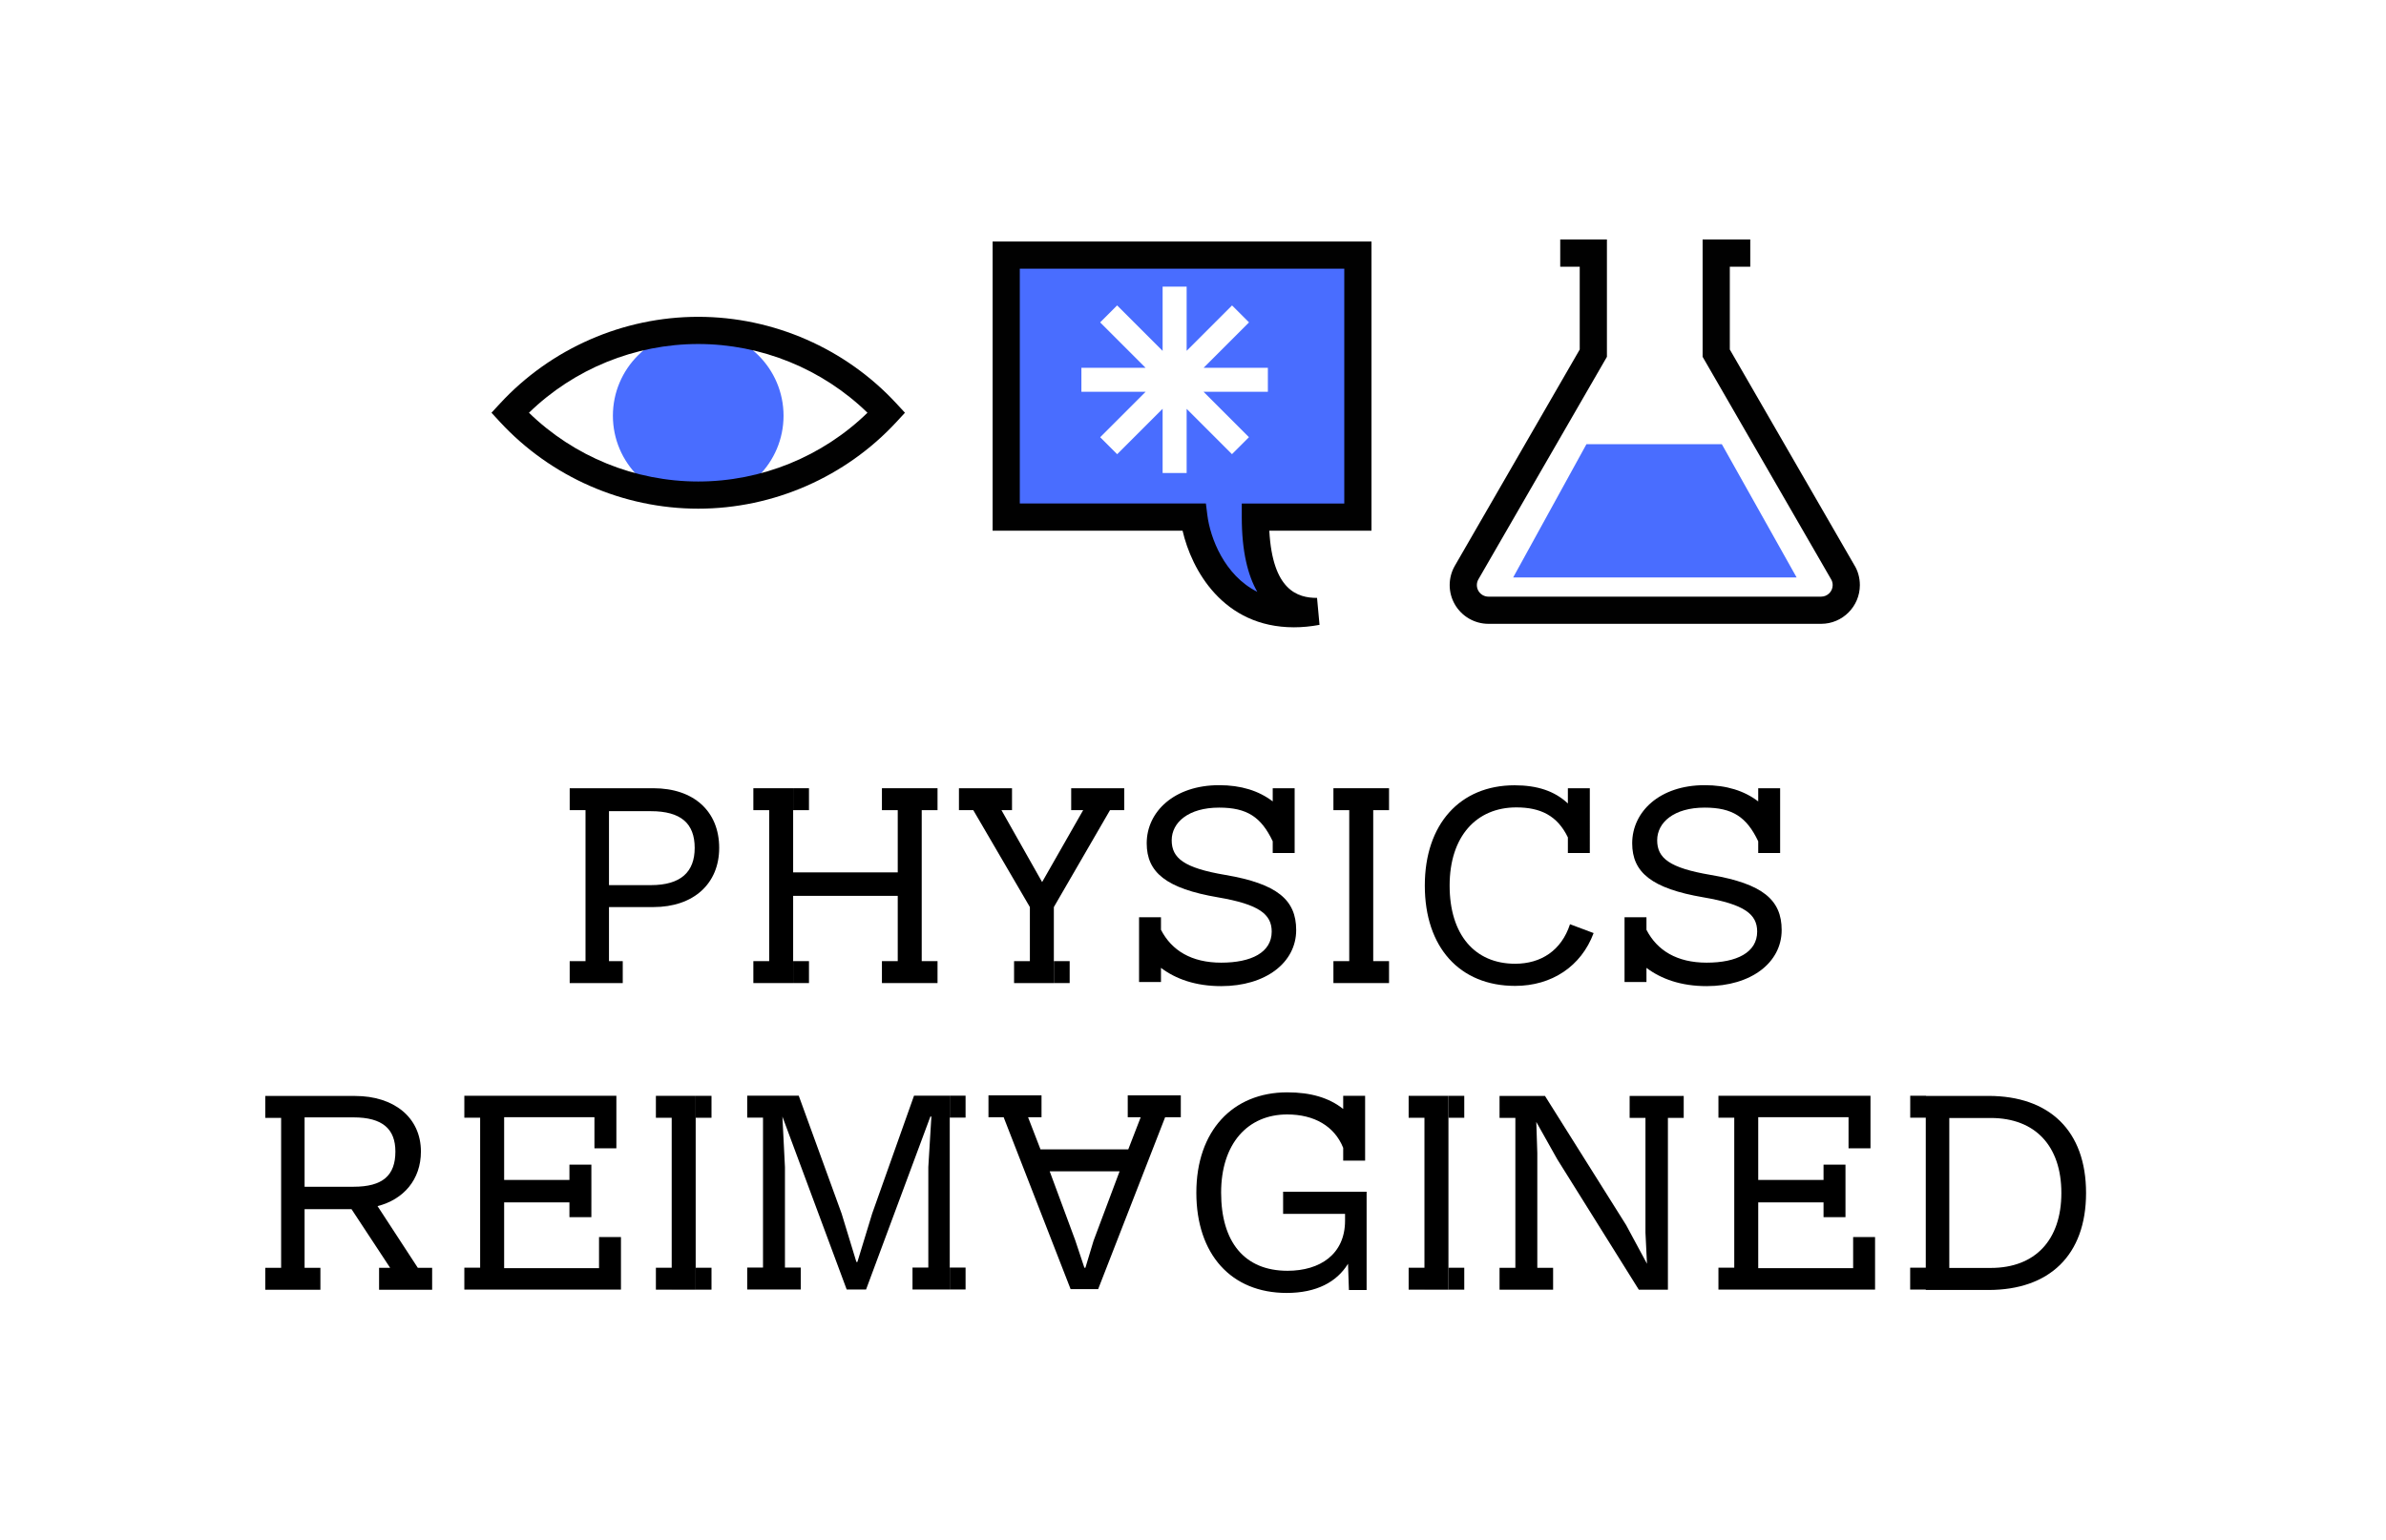
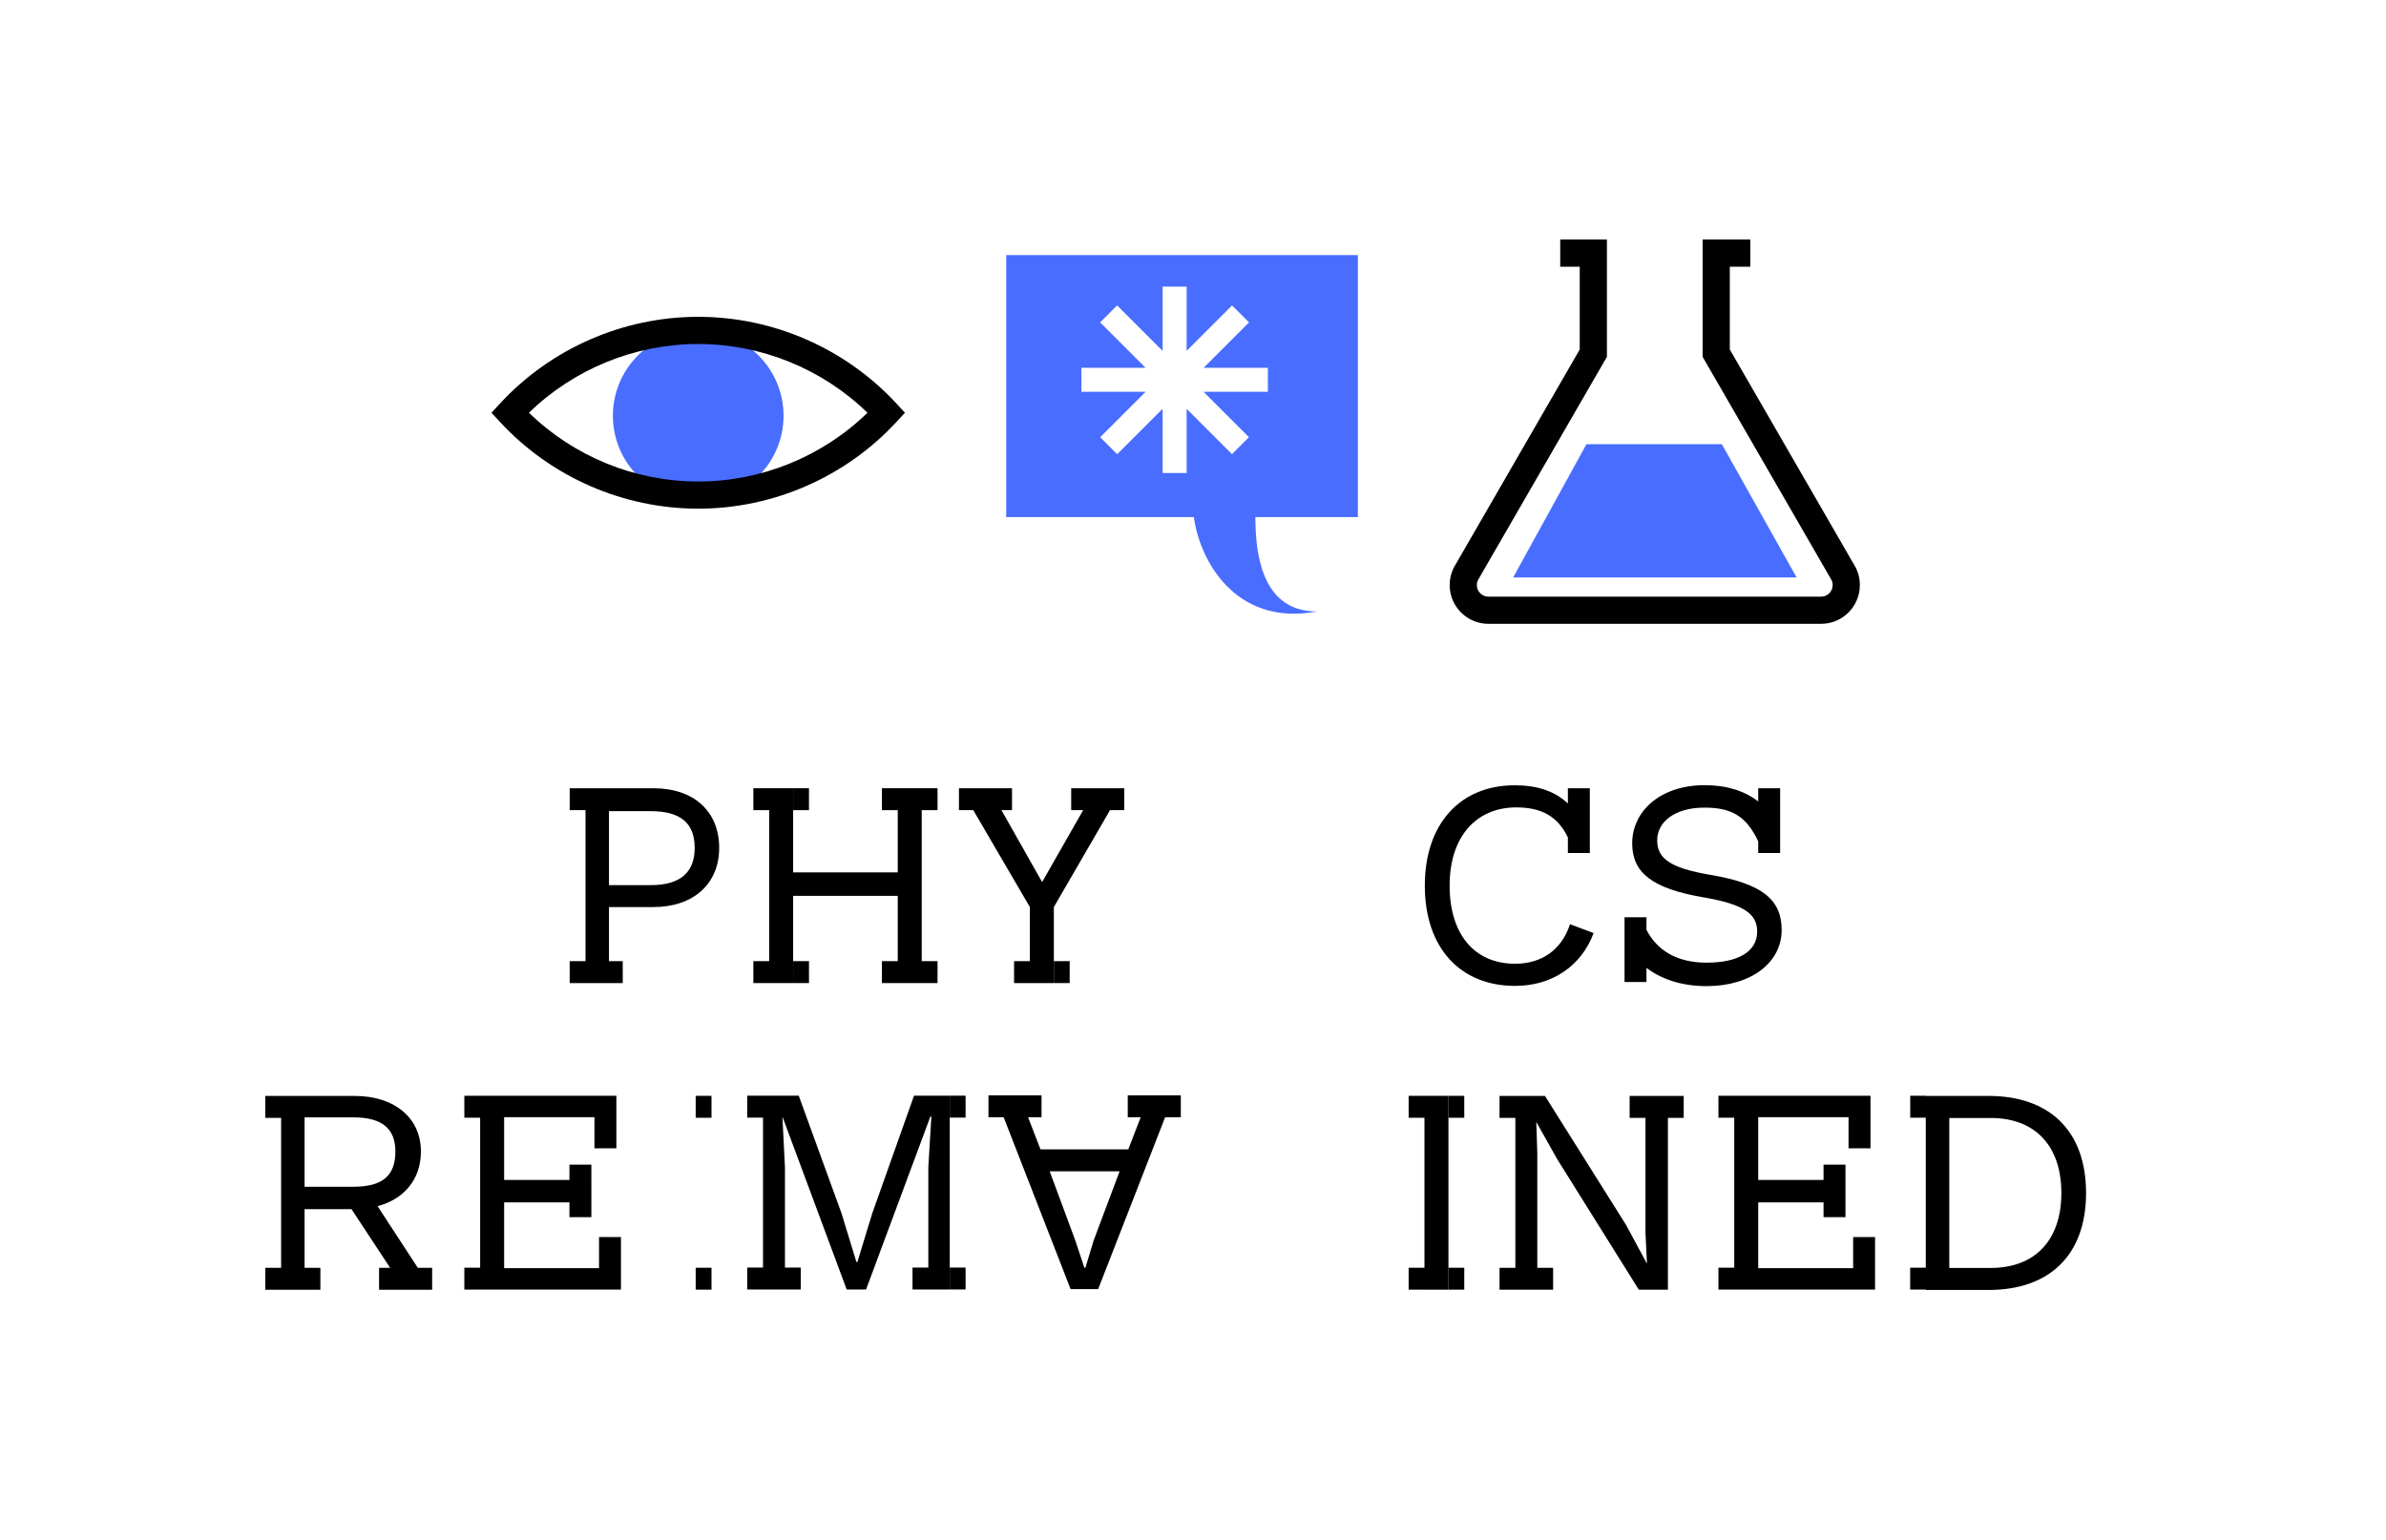
<svg xmlns="http://www.w3.org/2000/svg" version="1.1" id="Calque_1" x="0px" y="0px" width="271px" height="175px" viewBox="0 0 271 175" enable-background="new 0 0 271 175" xml:space="preserve">
  <g>
    <rect x="90.086" y="109.193" width="1.797" height="2.492" />
    <polygon points="101.965,89.55 100.169,89.55 100.169,92.041 101.965,92.041 101.965,99.111 90.085,99.111 90.085,89.55    87.363,89.55 85.566,89.55 85.566,92.041 87.363,92.041 87.363,109.193 85.566,109.193 85.566,111.686 87.363,111.686    90.085,111.686 90.085,101.777 101.965,101.777 101.965,109.193 100.169,109.193 100.169,111.686 101.965,111.686 104.688,111.686    106.484,111.686 106.484,109.193 104.688,109.193 104.688,92.041 106.484,92.041 106.484,89.55 104.688,89.55  " />
    <rect x="90.086" y="89.55" width="1.797" height="2.491" />
-     <polygon points="155.969,111.686 157.766,111.686 157.766,109.193 155.969,109.193 155.969,92.041 157.766,92.041 157.766,89.55    155.969,89.55 153.246,89.55 151.449,89.55 151.449,92.041 153.246,92.041 153.246,109.193 151.449,109.193 151.449,111.686    153.246,111.686  " />
    <path d="M69.168,111.686h1.563v-2.492h-1.563v-6.143h5.041c4.576,0,7.475-2.664,7.475-6.721c0-4.173-2.898-6.78-7.475-6.78h-7.707   h-1.796v2.491h1.796v17.152h-1.797v2.492h1.797H69.168z M69.168,92.157h4.75c3.42,0,4.984,1.392,4.984,4.173   c0,2.723-1.564,4.229-4.984,4.229h-4.75V92.157z" />
    <polygon points="119.695,103.051 126.074,92.041 127.691,92.041 127.691,89.55 127.518,89.55 124.447,89.55 121.665,89.55    121.665,92.041 123.025,92.041 118.363,100.211 113.745,92.041 114.944,92.041 114.944,89.55 112.337,89.55 109.092,89.55    108.917,89.55 108.917,92.041 110.545,92.041 116.973,103.051 116.973,109.193 115.177,109.193 115.177,111.686 116.973,111.686    119.695,111.686  " />
    <path d="M172.086,112.006c4.156,0,7.506-2.215,8.916-6L178.32,105c-0.973,2.982-3.285,4.49-6.234,4.49   c-4.592,0-7.439-3.316-7.439-8.881c0-5.596,3.049-8.881,7.574-8.881c2.744,0,4.666,0.932,5.857,3.408v1.772h2.492V89.55h-2.492   v1.73c-1.506-1.414-3.475-2.065-6.061-2.065c-6.164,0-10.188,4.391-10.188,11.395C161.83,107.615,165.785,112.006,172.086,112.006z   " />
    <path d="M194.305,99.4c-4.697-0.795-6.084-1.911-6.084-3.939c0-2.029,1.912-3.709,5.391-3.709c3.152,0,4.771,1.055,6.084,3.827   v1.33h2.49V89.55h-2.49v1.497c-1.6-1.219-3.607-1.844-6.084-1.844c-5.102,0-8.229,3.013-8.229,6.604   c0,3.304,2.205,5.136,8.111,6.142c4.639,0.793,6.084,1.914,6.084,3.885c0,2.375-2.318,3.533-5.736,3.533   c-3.377,0-5.631-1.387-6.838-3.732v-1.426h-2.49v7.359h2.49v-1.609c1.674,1.264,3.926,2.074,6.838,2.074   c5.041,0,8.518-2.666,8.518-6.373C202.359,102.24,200.213,100.402,194.305,99.4z" />
    <rect x="119.696" y="109.193" width="1.796" height="2.492" />
-     <path d="M139.164,99.4c-4.694-0.795-6.083-1.911-6.083-3.939c0-2.029,1.912-3.709,5.388-3.709c3.154,0,4.773,1.055,6.086,3.825   v1.332h2.49v-2.954l0.002-0.001c-0.002-0.001-0.002-0.002-0.002-0.003V89.55h-2.49v1.497c-1.6-1.219-3.607-1.844-6.086-1.844   c-5.098,0-8.227,3.013-8.227,6.604c0,3.304,2.205,5.136,8.111,6.142c4.641,0.793,6.086,1.914,6.086,3.885   c0,2.375-2.318,3.533-5.736,3.533c-3.379,0-5.633-1.387-6.84-3.734v-1.424h-2.49v7.359h2.49v-1.611   c1.674,1.266,3.927,2.076,6.84,2.076c5.041,0,8.516-2.666,8.516-6.373C147.219,102.24,145.072,100.402,139.164,99.4z" />
  </g>
  <g>
-     <polygon points="76.291,124.497 74.496,124.497 74.496,126.989 76.291,126.989 76.291,144.026 74.496,144.026 74.496,146.517    76.291,146.517 76.291,146.519 79.015,146.519 79.015,124.497 76.292,124.497  " />
    <rect x="79.016" y="144.026" width="1.796" height="2.49" />
    <rect x="79.016" y="124.497" width="1.796" height="2.492" />
    <polygon points="68.037,144.075 57.26,144.075 57.26,136.601 64.676,136.601 64.676,138.28 67.167,138.28 67.167,136.601    67.168,136.601 67.168,134.052 67.167,134.052 67.167,132.313 64.676,132.313 64.676,134.052 57.26,134.052 57.26,126.923    67.516,126.923 67.516,130.458 70.007,130.458 70.007,126.923 70.007,124.489 67.516,124.489 54.535,124.489 52.739,124.489    52.739,126.981 54.535,126.981 54.535,144.019 52.739,144.019 52.739,146.509 54.535,146.509 68.037,146.509 70.528,146.509    70.528,144.075 70.528,140.54 68.037,140.54  " />
    <path d="M42.881,137.026c2.955-0.752,4.926-3.012,4.926-6.199c0-3.883-3.072-6.316-7.476-6.316H31.93h-1.797v2.492h1.797v17.033   h-1.797v2.492h1.797v0.002h2.665v-0.002h1.796v-2.492h-1.796v-6.662h5.331l4.385,6.662h-1.256v2.492h2.896l0.001,0.002h3.13   l-0.001-0.002h0.001v-2.492h-1.626L42.881,137.026z M34.595,134.825v-7.881h5.563c3.302,0,4.75,1.332,4.75,3.883   c0,2.723-1.448,3.998-4.75,3.998H34.595z" />
    <polygon points="161.788,124.497 159.993,124.497 159.993,126.989 161.788,126.989 161.788,144.026 159.993,144.026    159.993,146.517 161.788,146.517 161.788,146.519 164.513,146.519 164.513,124.497 161.79,124.497  " />
    <rect x="164.515" y="144.026" width="1.795" height="2.49" />
    <rect x="164.515" y="124.497" width="1.795" height="2.492" />
    <path d="M225.843,124.505h-7.084v-0.016h-1.797v2.492h1.766v17.037h-1.773v2.49h1.773v0.045h7.115   c6.914,0,11.09-3.941,11.09-11.023S232.757,124.505,225.843,124.505z M226.11,144.048h-4.711v-17.035h4.711   c5.045,0,8.018,3.174,8.018,8.518C234.128,140.876,231.155,144.048,226.11,144.048z" />
    <polygon points="210.478,144.075 199.698,144.075 199.698,136.601 207.116,136.601 207.116,138.28 209.608,138.28 209.608,136.601    209.608,134.052 209.608,132.313 207.116,132.313 207.116,134.052 199.698,134.052 199.698,126.923 209.956,126.923    209.956,130.458 212.448,130.458 212.448,126.923 212.448,124.489 209.956,124.489 196.976,124.489 195.179,124.489    195.179,126.981 196.976,126.981 196.976,144.019 195.179,144.019 195.179,146.509 196.976,146.509 210.478,146.509    212.968,146.509 212.968,144.075 212.968,140.54 210.478,140.54  " />
    <polygon points="186.89,124.505 185.093,124.505 185.093,126.999 186.89,126.999 186.89,140.036 187.063,143.571 184.688,139.167    175.476,124.505 172.114,124.505 170.317,124.505 170.317,126.999 172.114,126.999 172.114,144.034 170.317,144.034    170.317,146.524 172.114,146.524 174.606,146.524 176.401,146.524 176.401,144.034 174.606,144.034 174.606,130.995    174.491,127.462 176.866,131.692 186.138,146.524 189.44,146.524 189.44,126.999 191.235,126.999 191.235,124.505 189.44,124.505     " />
-     <path d="M145.733,137.907h7.037v0.771c0,3.82-2.848,5.695-6.535,5.695c-4.926,0-7.541-3.314-7.541-8.879s3.018-8.883,7.508-8.883   c3.043,0,5.361,1.314,6.357,3.793v1.451h2.49v-7.359h-2.49v1.492c-1.596-1.266-3.666-1.889-6.357-1.889   c-6.199,0-10.322,4.391-10.322,11.395s3.955,11.395,10.256,11.395c3.385,0,5.697-1.24,6.971-3.318l0.102,2.982h2.01v-11.16h-9.484   V137.907z" />
    <polygon points="99.063,137.864 97.383,143.368 97.267,143.368 95.587,137.864 90.72,124.478 86.662,124.478 84.867,124.478    84.867,126.97 86.662,126.97 86.662,144.007 84.867,144.007 84.867,146.497 86.662,146.497 89.154,146.497 90.951,146.497    90.951,144.007 89.154,144.007 89.154,132.591 88.865,126.853 96.166,146.497 98.368,146.497 105.671,126.853 105.786,126.853    105.438,132.591 105.438,144.007 103.642,144.007 103.642,146.497 105.438,146.497 107.872,146.497 107.872,124.478    103.815,124.478  " />
    <rect x="107.872" y="124.478" width="1.797" height="2.492" />
    <rect x="107.872" y="144.007" width="1.797" height="2.49" />
    <path d="M130.524,124.44h-2.436v2.49h1.471l-1.412,3.652h-9.967l-1.412-3.652h1.527v-2.49h-2.49h-2.781h-0.754v2.49h1.725   l7.605,19.529h3.127l7.607-19.529h1.781v-2.49h-0.811H130.524z M124.208,140.954l-0.928,3.072h-0.117l-1.043-3.131l-2.896-7.822   h7.939L124.208,140.954z" />
  </g>
  <path fill="#496DFF" d="M154.228,28.982h-39.943v29.764h21.318c0.602,4.721,4.597,12.474,13.986,10.725  c-6.05,0-7.004-6.046-7.004-10.725h11.643V28.982z M144.004,44.512h-7.305l5.156,5.156l-1.928,1.928l-5.149-5.149v7.292h-2.728  v-7.299l-5.162,5.162l-1.929-1.93l5.16-5.16h-7.294v-2.727h7.291l-5.161-5.161l1.928-1.928l5.167,5.167V32.56h2.728v7.295  l5.156-5.156l1.929,1.928l-5.159,5.159h7.3V44.512z" />
  <path fill="#010101" d="M206.844,70.872h-37.792c-1.565,0-3.026-0.844-3.81-2.203c-0.785-1.354-0.785-3.041,0.001-4.398  l14.181-24.563V30.3h-2.215v-3.09h5.304v13.326l-14.597,25.28c-0.233,0.404-0.233,0.905-0.002,1.306  c0.236,0.411,0.672,0.662,1.138,0.662h37.79c0.724,0,1.312-0.588,1.312-1.312c0-0.256-0.067-0.49-0.201-0.698l-14.571-25.237V27.21  h5.412v3.09h-2.323v9.408l14.124,24.463c0.412,0.645,0.647,1.461,0.647,2.301C211.241,68.897,209.269,70.872,206.844,70.872" />
  <polygon fill="#496DFF" points="171.862,65.607 180.189,50.461 195.563,50.461 204.061,65.607 " />
  <path fill="#496DFF" d="M79.303,37.543c-5.343,0-9.691,4.345-9.691,9.689c0,5.342,4.349,9.689,9.691,9.689  c5.344,0,9.691-4.348,9.691-9.689C88.994,41.888,84.647,37.543,79.303,37.543" />
  <path fill="#010101" d="M60.079,46.892c5.12,4.981,12.046,7.811,19.224,7.811c7.176,0,14.103-2.829,19.223-7.811  c-5.12-4.98-12.047-7.81-19.223-7.81C72.125,39.082,65.199,41.911,60.079,46.892 M79.303,57.79c-8.524,0-16.729-3.592-22.513-9.85  l-0.968-1.049l0.968-1.048c5.782-6.259,13.988-9.85,22.513-9.85c8.523,0,16.729,3.591,22.512,9.85l0.969,1.048l-0.969,1.049  C96.032,54.198,87.826,57.79,79.303,57.79" />
-   <path fill="#010101" d="M115.828,57.202h21.135l0.171,1.349c0.323,2.539,1.914,6.804,5.669,8.686  c-1.07-1.864-1.763-4.583-1.763-8.49v-1.544h11.643V30.526h-36.854V57.202z M146.972,71.267c-8.085,0-11.64-6.563-12.657-10.977  H112.74V27.438h43.031V60.29h-11.603c0.368,6.808,3.232,7.637,5.421,7.637l0.282,3.062  C148.881,71.174,147.905,71.267,146.972,71.267" />
</svg>